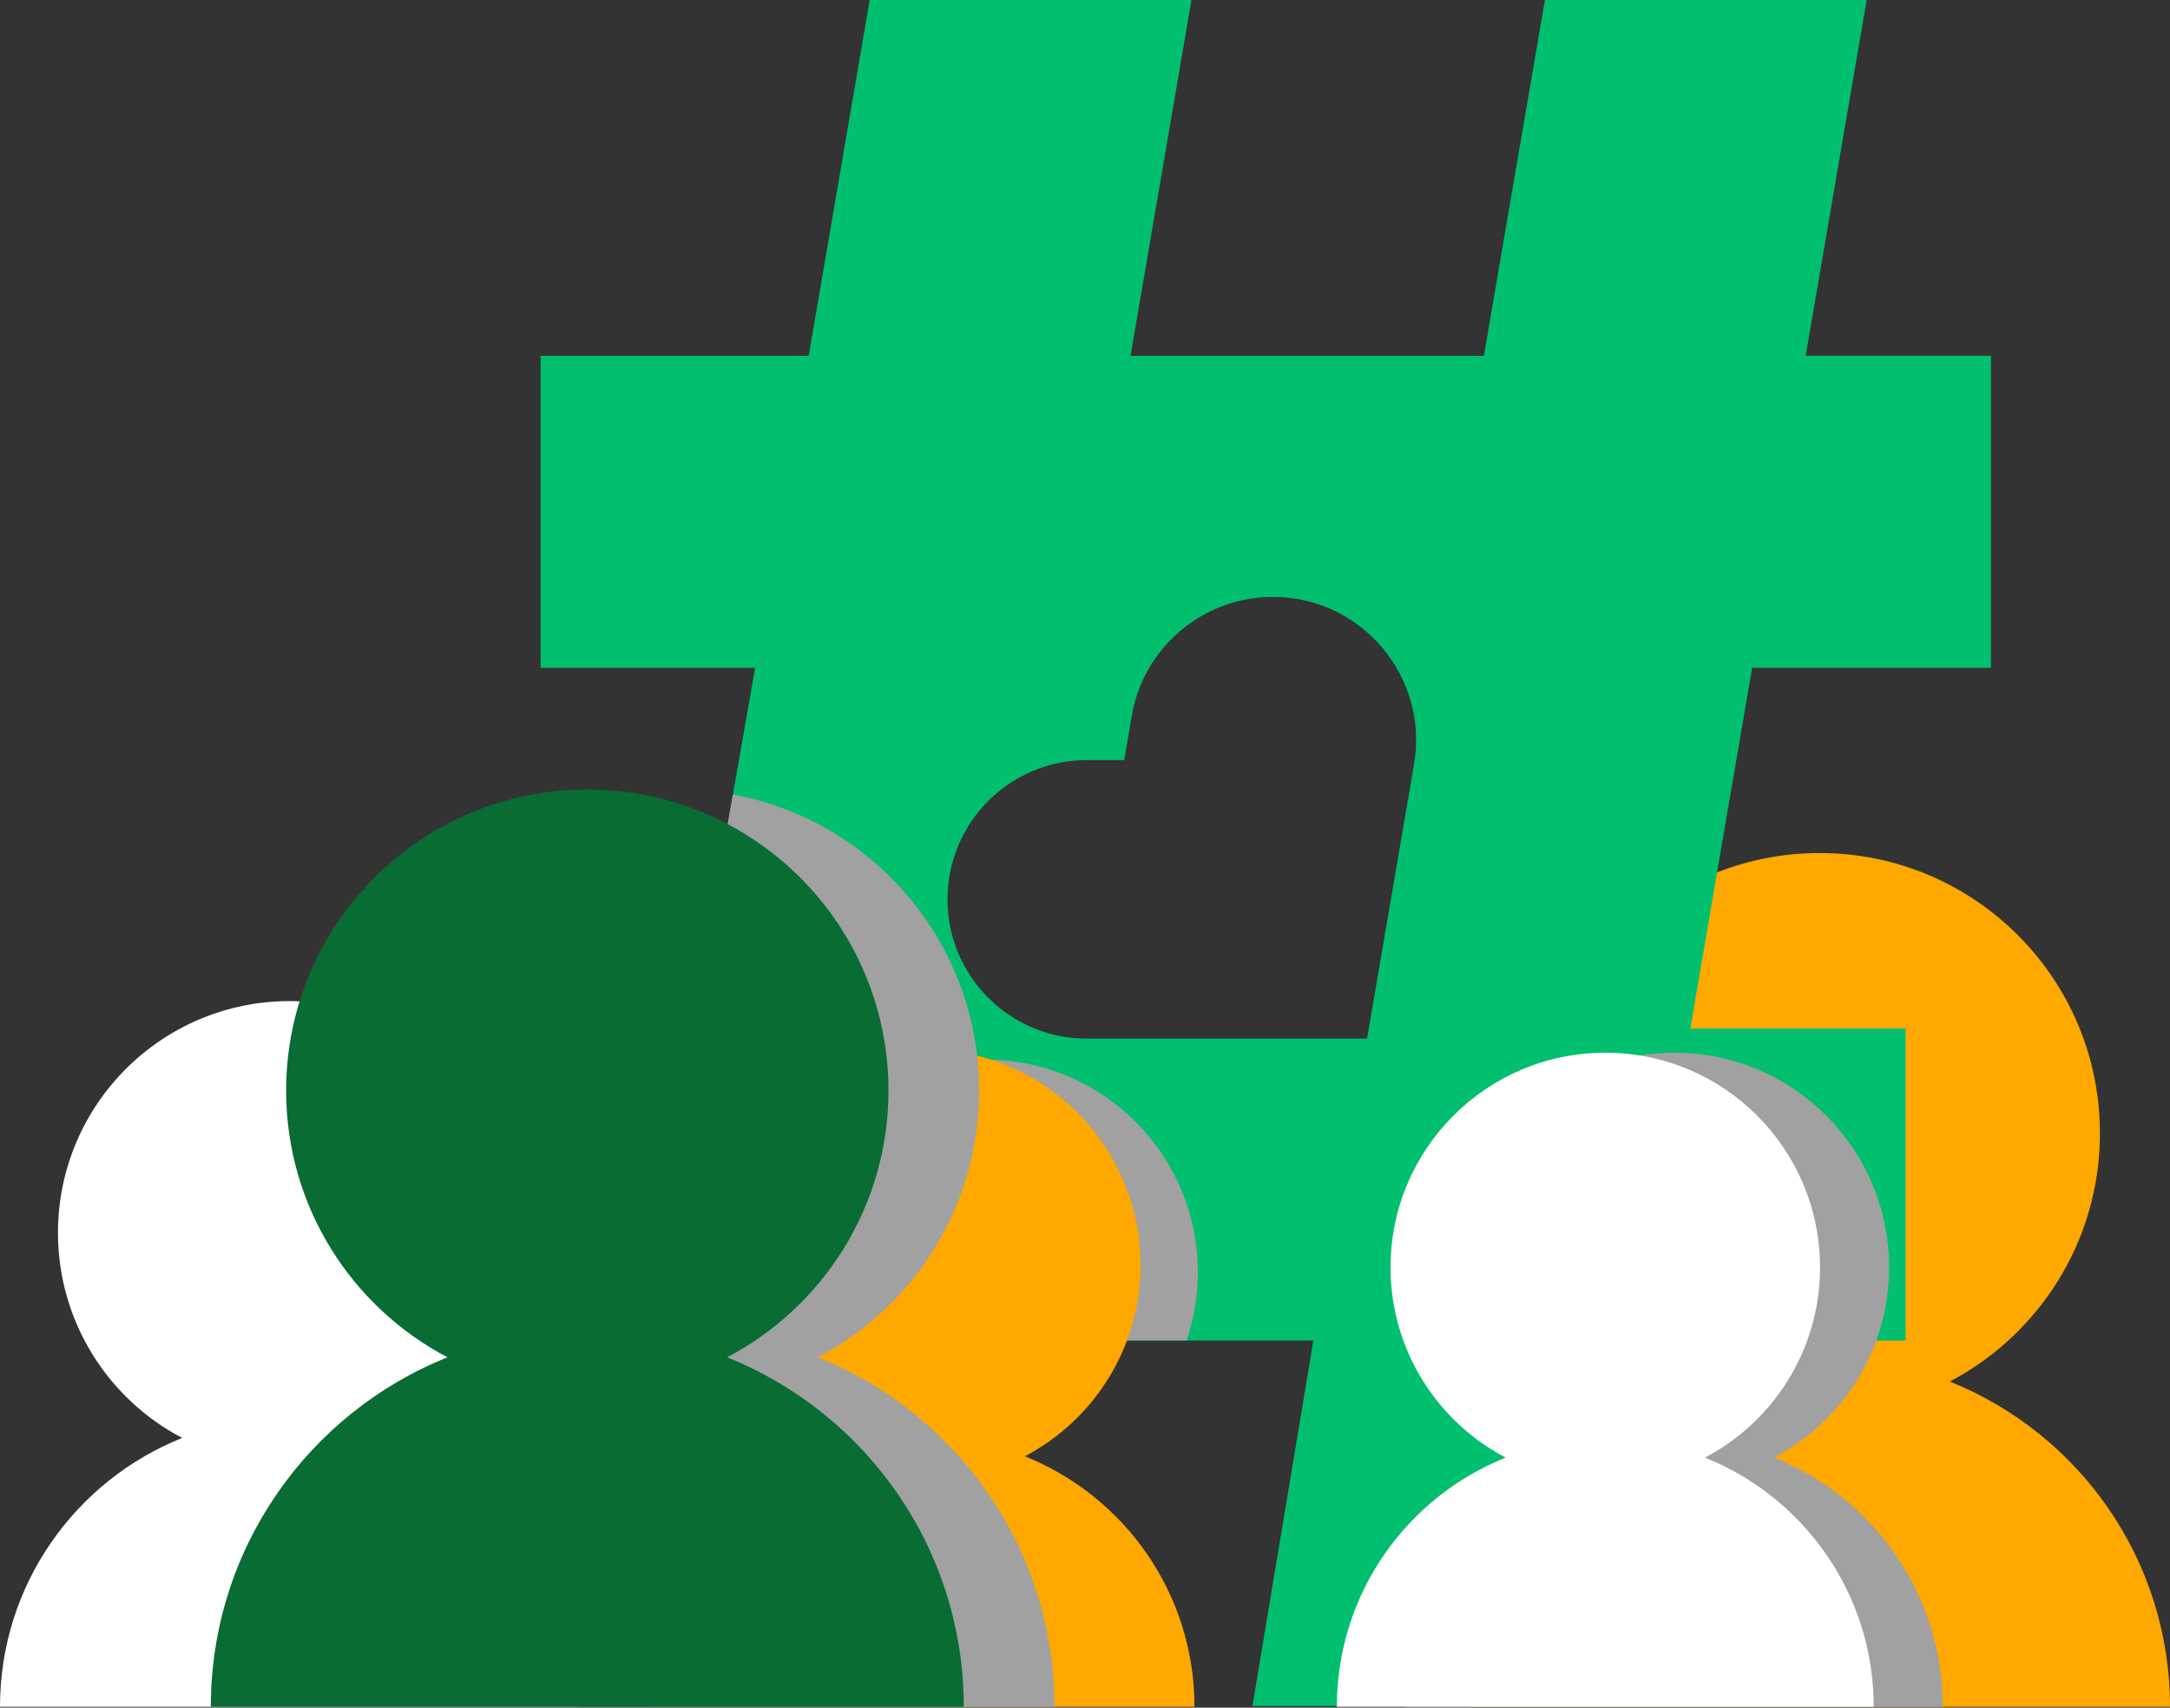
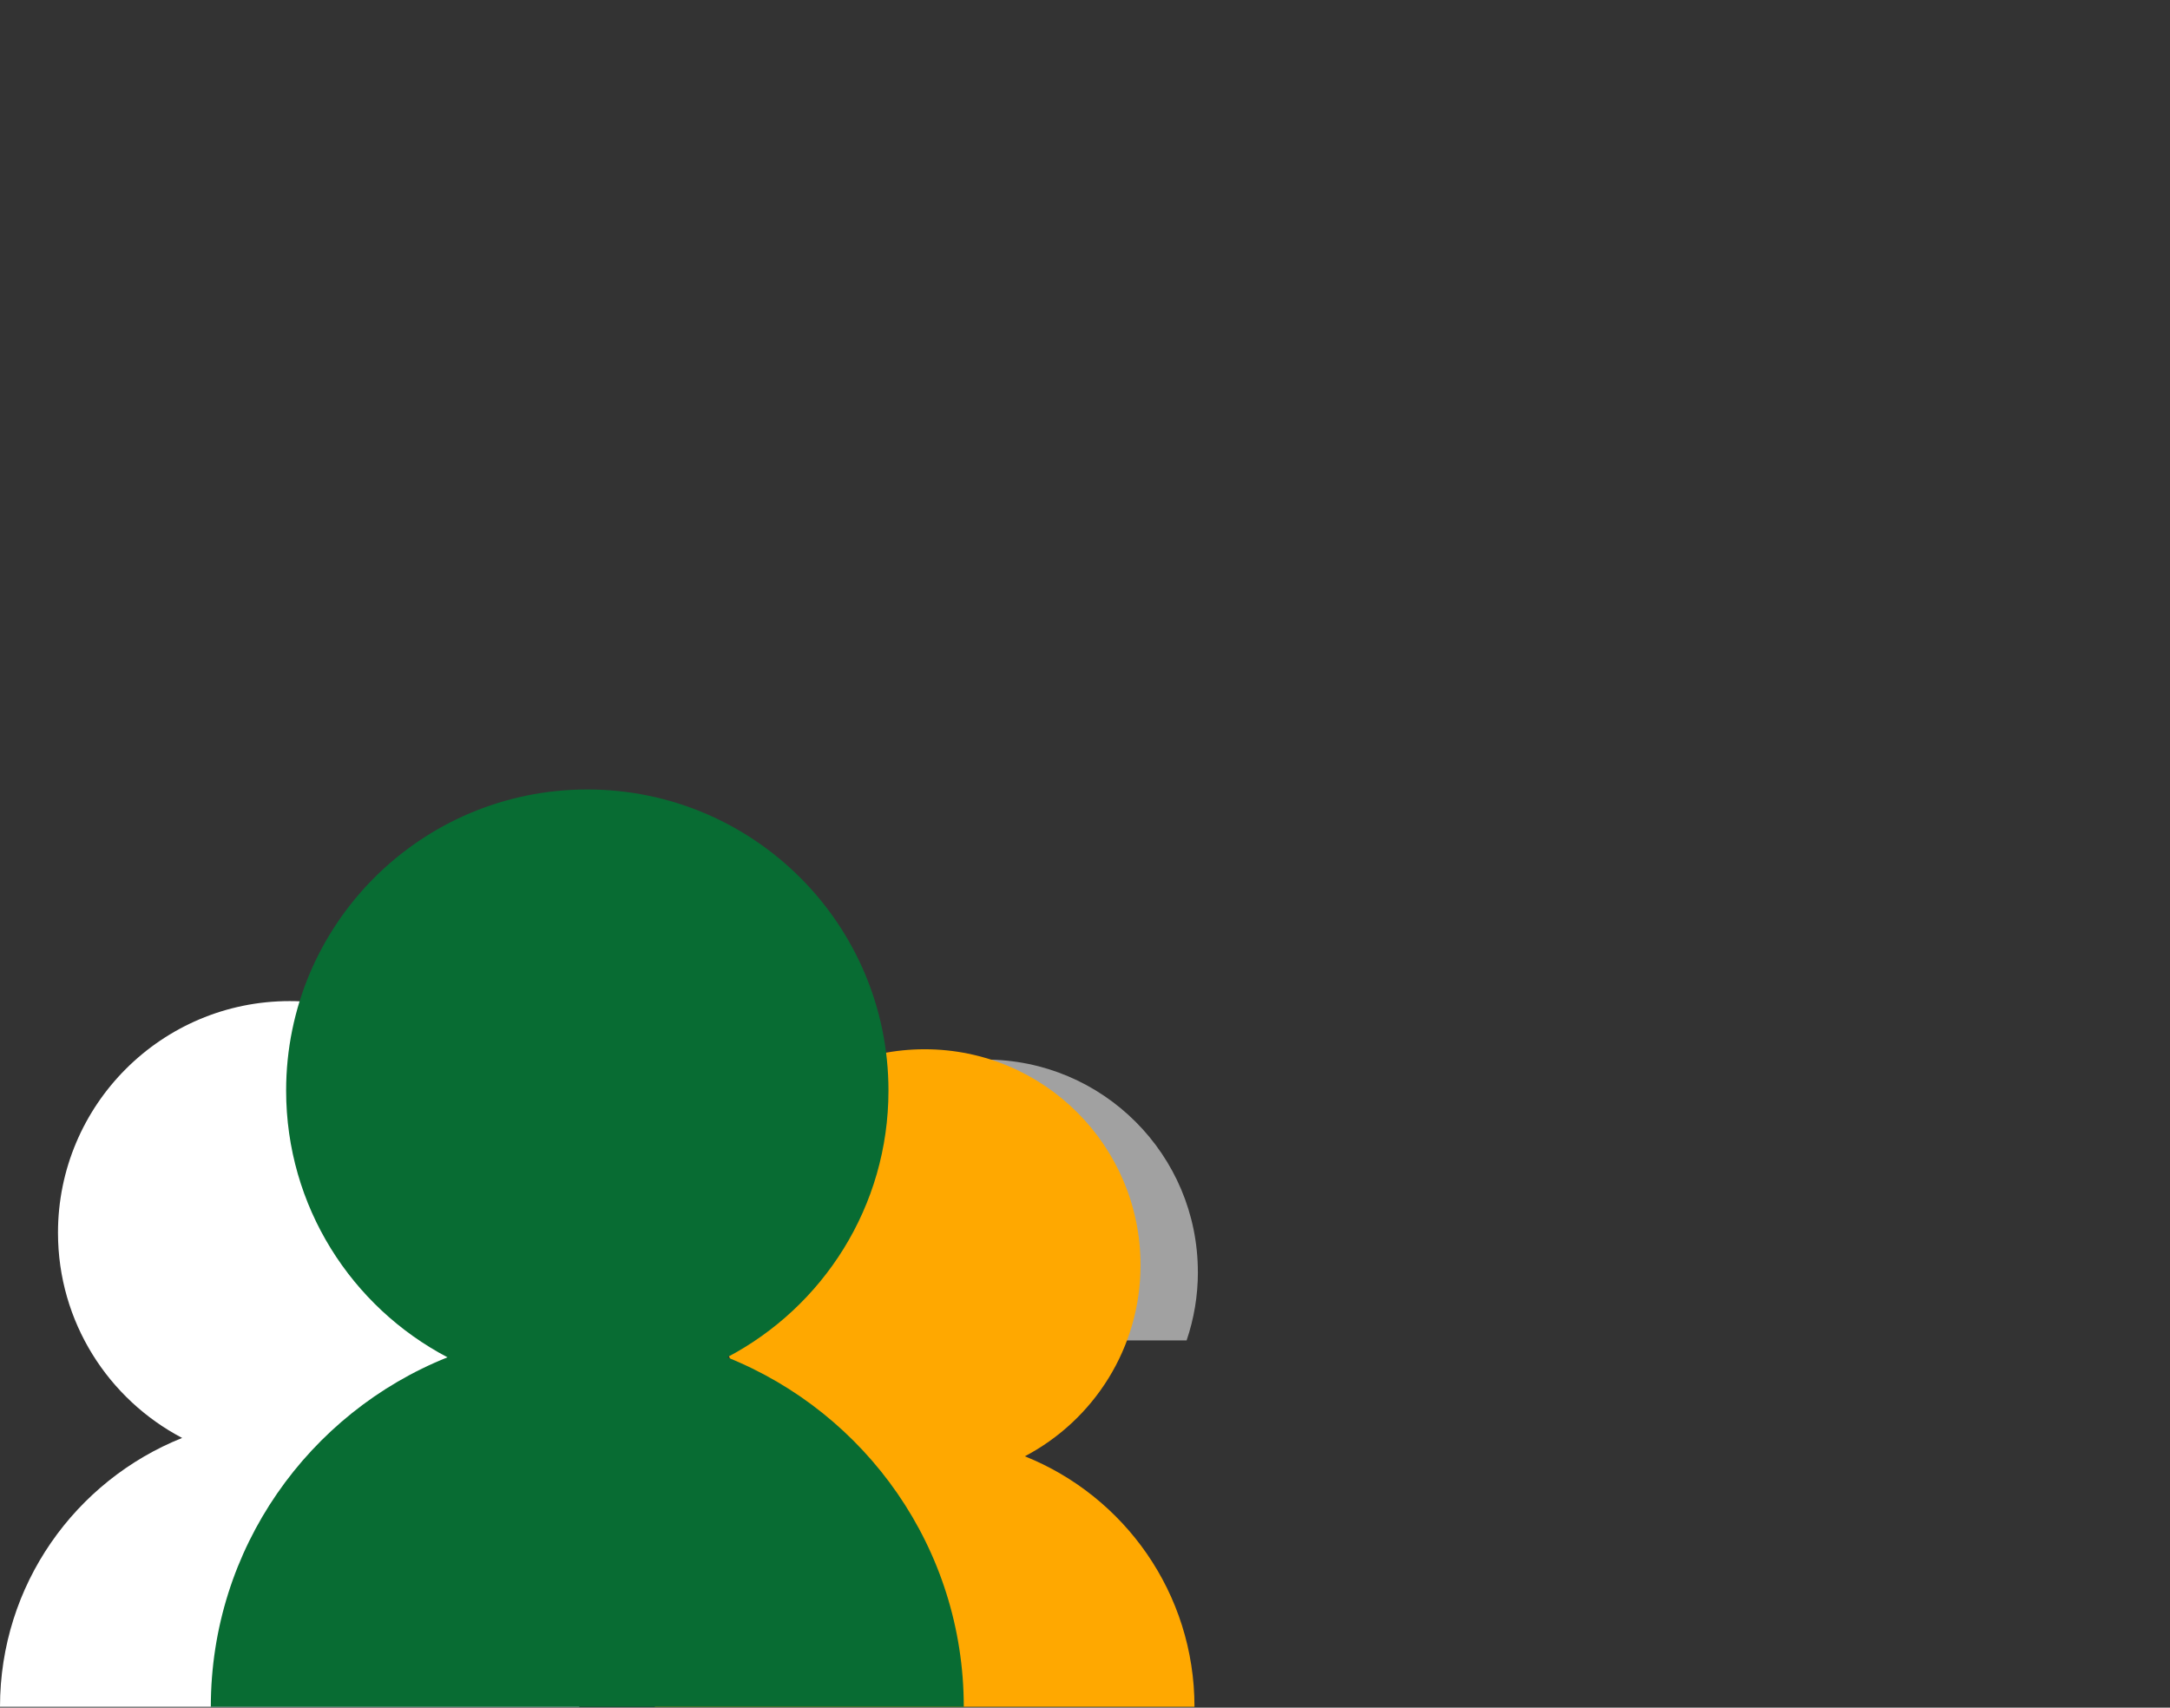
<svg xmlns="http://www.w3.org/2000/svg" width="216" height="170" viewBox="0 0 216 170" fill="none">
  <rect x="0" y="0" width="216" height="170" fill="#333333" stroke="none" />
-   <path d="M146.245 169.917H216C216 155.234 206.921 142.677 194.076 137.536C202.963 132.868 209.026 123.556 209.026 112.822C209.026 97.413 196.533 84.921 181.124 84.921C165.715 84.921 153.223 97.413 153.223 112.822C153.223 123.556 159.286 132.868 168.173 137.536C155.327 142.68 146.249 155.234 146.249 169.917H146.245Z" fill="#FFA800" />
  <path d="M0 169.917H57.66C57.66 157.777 50.155 147.4 39.537 143.15C46.882 139.291 51.896 131.593 51.896 122.723C51.896 109.984 41.569 99.661 28.834 99.661C16.098 99.661 5.772 109.988 5.772 122.723C5.772 131.597 10.786 139.294 18.13 143.15C7.506 147.4 0 157.777 0 169.917Z" fill="white" />
-   <path d="M198.178 66.479V35.421H179.736L185.806 0H153.778L147.705 35.424H112.531L118.597 0H86.569L80.496 35.424H53.815V66.482H75.167L68.861 102.393H45.326V133.451H63.525L57.458 169.845H89.486L95.792 133.451H130.73L124.663 169.845H156.691L162.929 133.451H189.685V102.393H168.251L174.407 66.482H198.178V66.479ZM140.751 76.085L136.076 103.387V103.394H108.175C99.583 103.394 93.061 95.658 94.514 87.19C95.655 80.534 101.423 75.671 108.175 75.671H111.9L112.654 71.27C113.826 64.426 119.759 59.425 126.703 59.425C135.538 59.425 142.245 67.38 140.751 76.089V76.085Z" fill="#00BF6F" />
  <g style="mix-blend-mode:multiply">
    <path d="M119.234 126.634C119.234 114.954 109.765 105.484 98.085 105.484C86.405 105.484 76.935 114.954 76.935 126.634C76.935 129.019 77.333 131.309 78.059 133.444H118.114C118.84 131.305 119.238 129.016 119.238 126.634H119.234Z" fill="#A1A1A1" />
  </g>
  <g style="mix-blend-mode:multiply">
-     <path d="M139.942 169.917H193.383C193.383 158.669 186.426 149.048 176.586 145.107C183.393 141.532 188.04 134.397 188.04 126.175C188.04 114.368 178.471 104.799 166.664 104.799C154.857 104.799 145.288 114.368 145.288 126.175C145.288 134.397 149.936 141.532 156.742 145.107C146.899 149.048 139.945 158.665 139.945 169.917H139.942Z" fill="#A1A1A1" />
-   </g>
-   <path d="M133.067 169.917H186.508C186.508 158.669 179.551 149.048 169.711 145.107C176.518 141.532 181.165 134.397 181.165 126.175C181.165 114.368 171.596 104.799 159.789 104.799C147.982 104.799 138.413 114.368 138.413 126.175C138.413 134.397 143.061 141.532 149.867 145.107C140.024 149.048 133.07 158.665 133.07 169.917H133.067Z" fill="white" />
+     </g>
  <path d="M65.176 169.917H118.898C118.898 158.607 111.907 148.939 102.012 144.977C108.856 141.381 113.528 134.212 113.528 125.945C113.528 114.076 103.907 104.456 92.039 104.456C80.17 104.456 70.55 114.076 70.55 125.945C70.55 134.212 75.221 141.385 82.065 144.977C72.171 148.939 65.179 158.607 65.179 169.917H65.176Z" fill="#FFA800" />
  <g style="mix-blend-mode:multiply">
-     <path d="M81.401 135.123C90.949 130.109 97.464 120.105 97.464 108.572C97.464 93.883 86.898 81.661 72.952 79.094L56.998 169.917H104.96C104.96 154.141 95.206 140.651 81.401 135.123Z" fill="#A1A1A1" />
-   </g>
+     </g>
  <path d="M20.989 169.917H95.933C95.933 154.141 86.179 140.651 72.374 135.123C81.922 130.109 88.437 120.105 88.437 108.572C88.437 92.015 75.016 78.594 58.459 78.594C41.902 78.594 28.481 92.015 28.481 108.572C28.481 120.105 34.996 130.109 44.544 135.123C30.743 140.648 20.985 154.138 20.985 169.917H20.989Z" fill="#086C33" />
</svg>